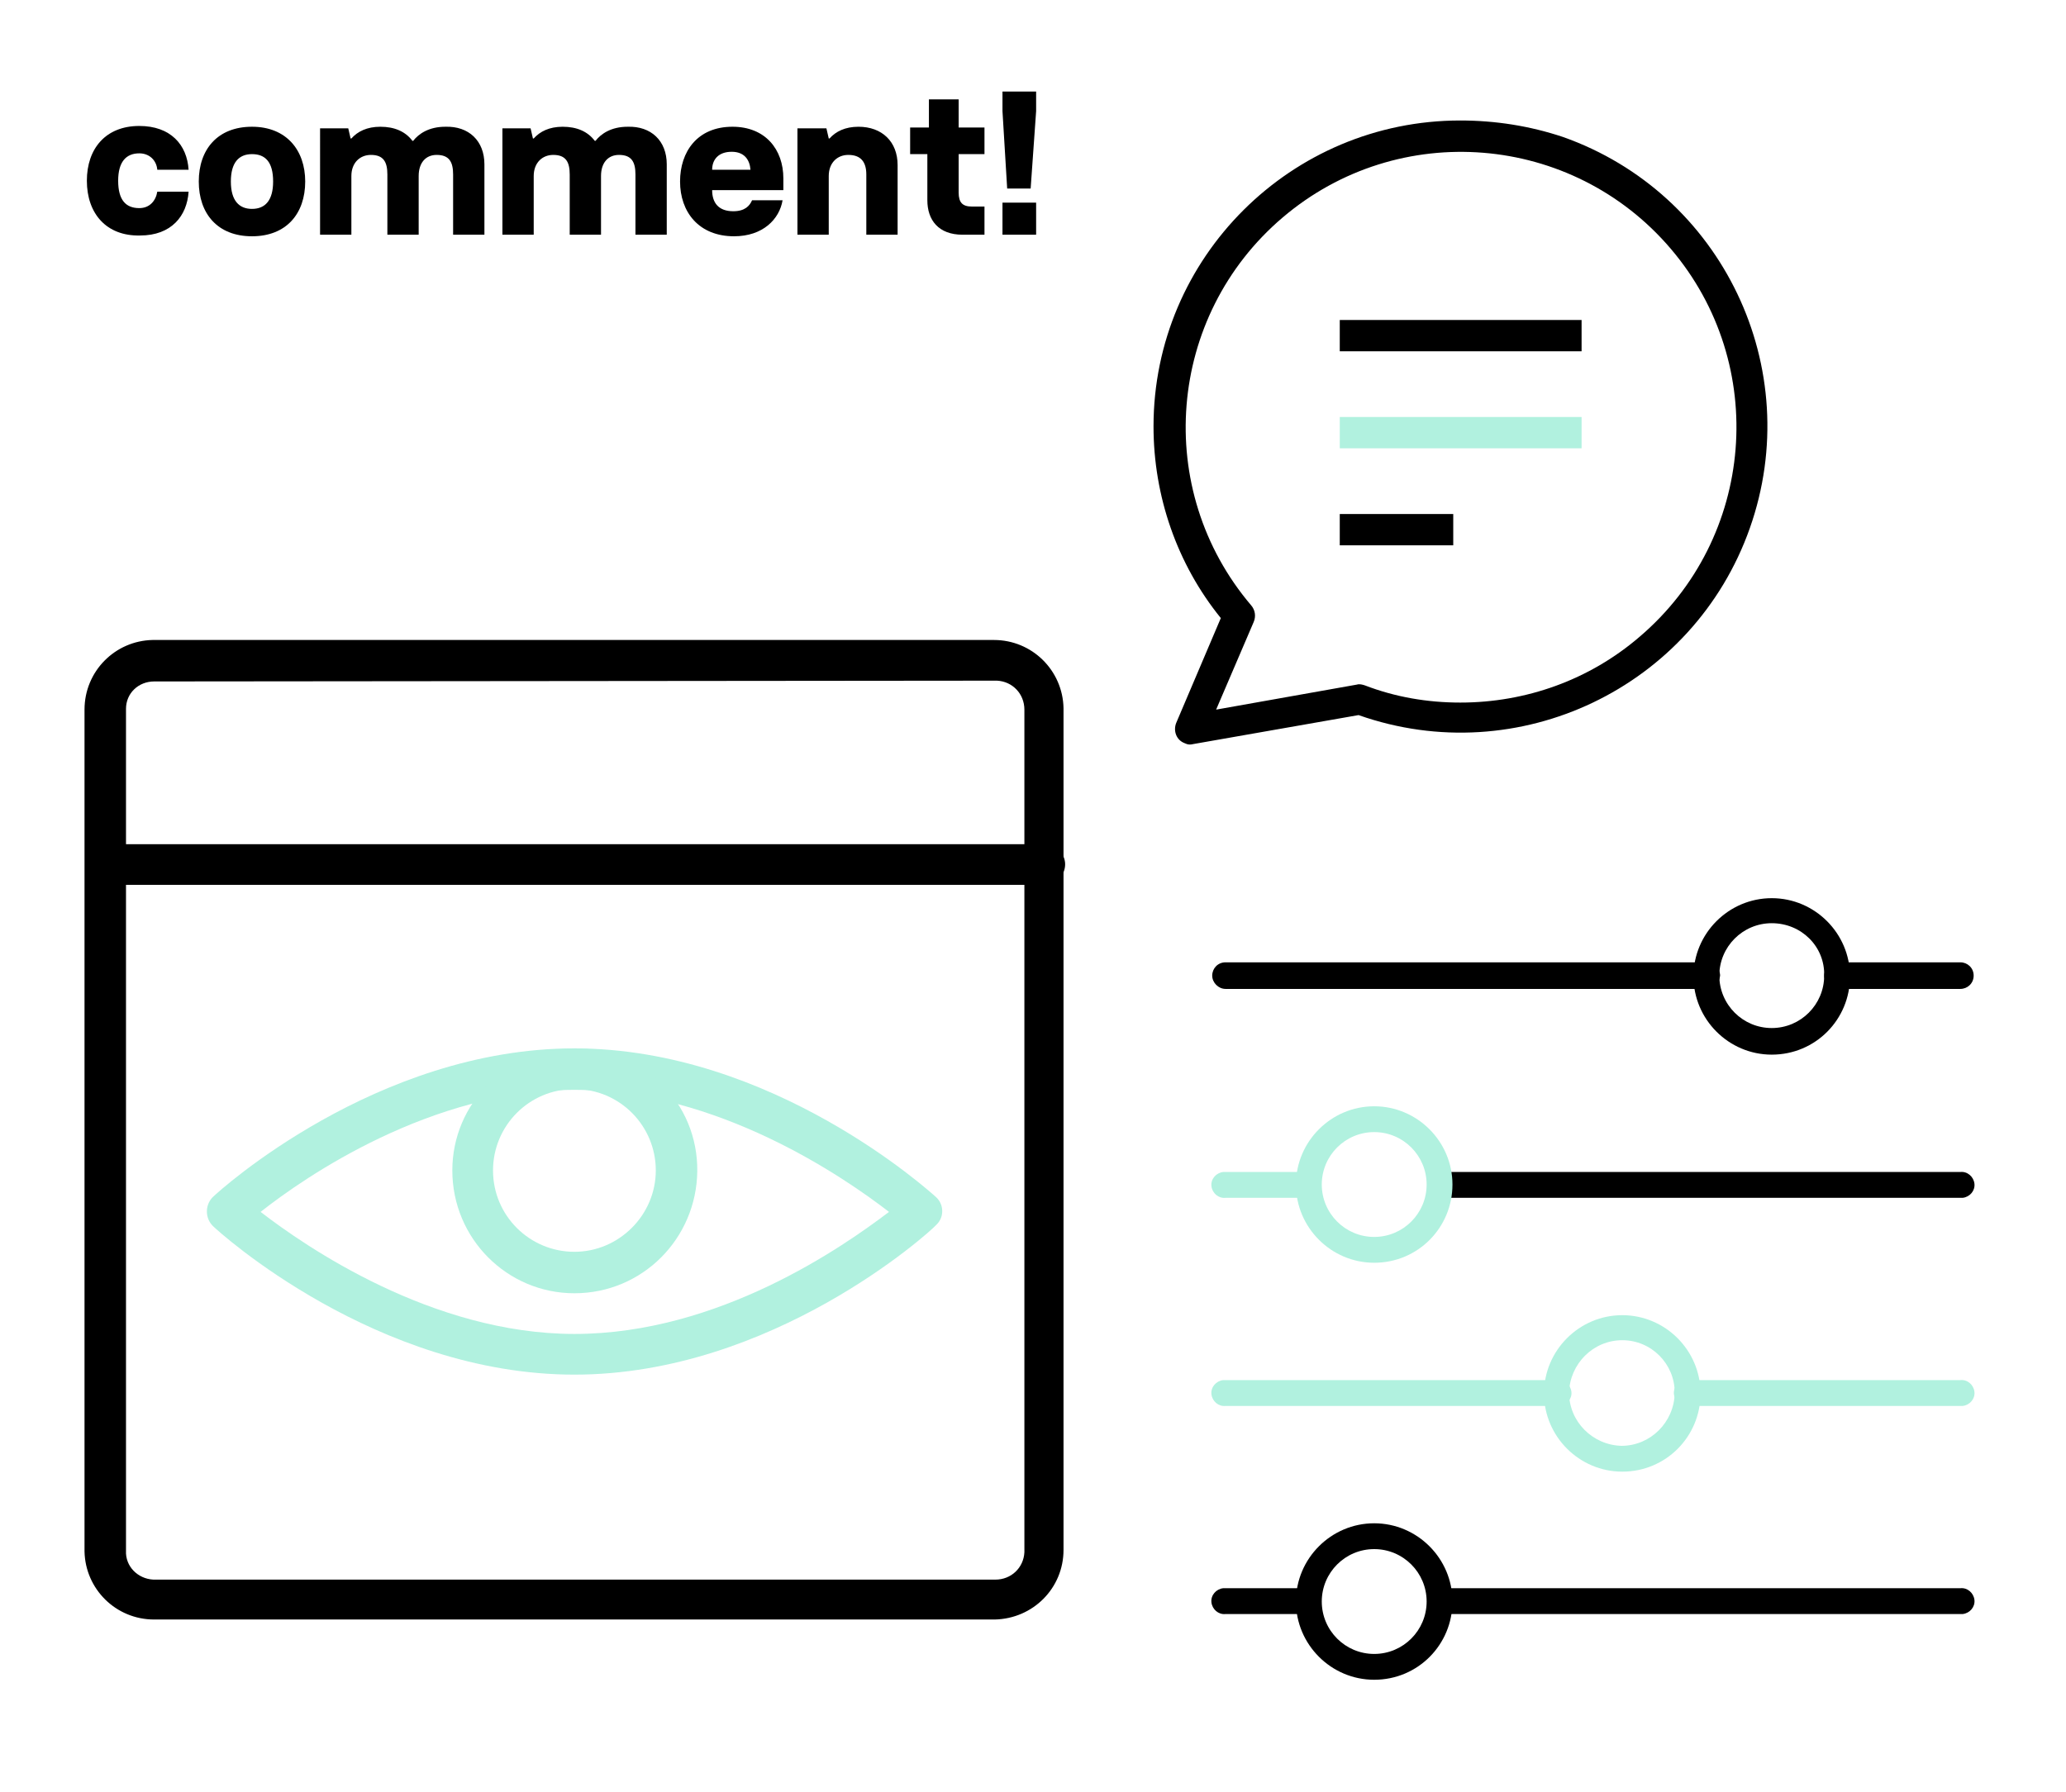
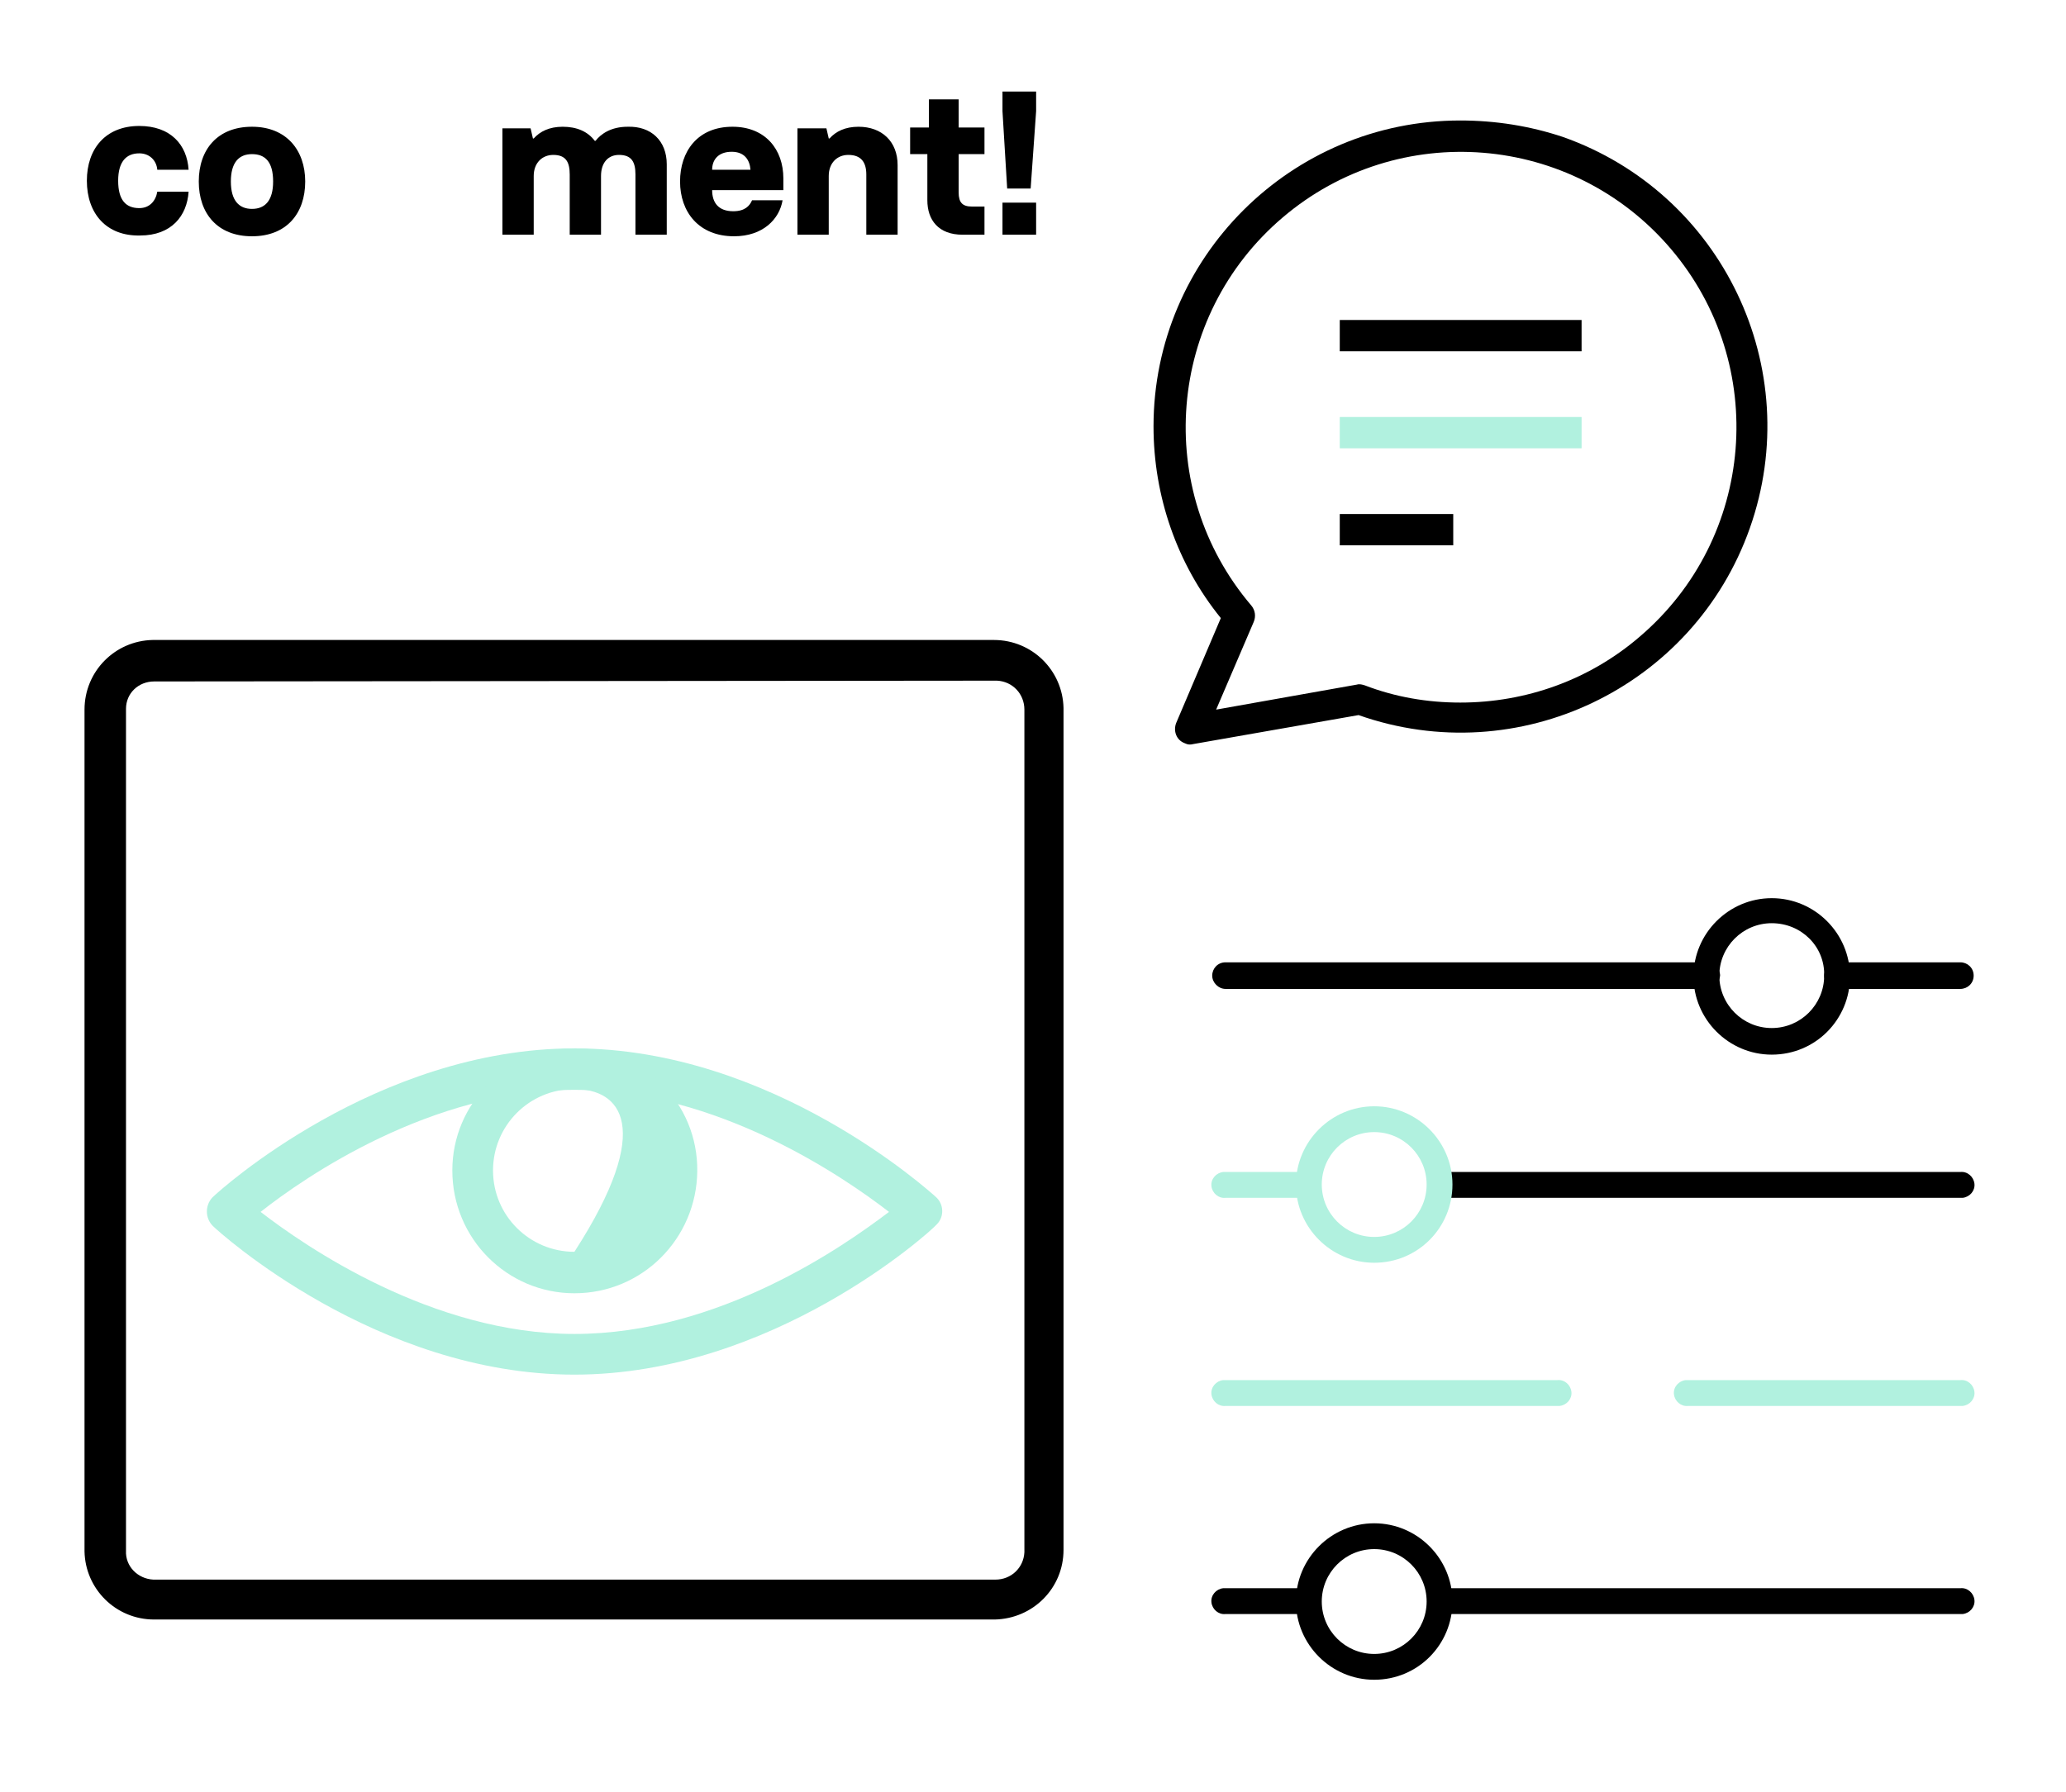
<svg xmlns="http://www.w3.org/2000/svg" version="1.1" id="Layer_1" x="0px" y="0px" viewBox="0 0 264 229" style="enable-background:new 0 0 264 229;" xml:space="preserve">
  <style type="text/css">
	.st0{fill:#B1F1DF;}
</style>
  <path d="M127.1,207H19.7c-4.9,0-8.8-3.9-8.9-8.7c0-0.1,0-0.1,0-0.2V90.7c0-4.9,3.9-8.8,8.7-8.9h0.1H127c4.9,0,8.8,3.9,8.9,8.7  c0,0.1,0,0.1,0,0.2v107.4C135.9,203,132,206.9,127.1,207C127.2,207,127.2,207,127.1,207z M19.7,87.1c-2,0-3.6,1.5-3.6,3.5  c0,0.1,0,0.1,0,0.2v107.4c-0.1,2,1.5,3.6,3.5,3.7c0.1,0,0.1,0,0.2,0h107.4c2,0,3.6-1.5,3.7-3.5c0-0.1,0-0.1,0-0.2V90.7  c0-2-1.5-3.6-3.5-3.7c-0.1,0-0.1,0-0.2,0L19.7,87.1L19.7,87.1z" />
-   <path d="M133.4,113.1h-120c-1.4-0.1-2.5-1.3-2.4-2.8c0.1-1.3,1.1-2.4,2.4-2.4h119.9c1.4-0.1,2.7,1,2.8,2.4s-1,2.7-2.4,2.8  C133.6,113.1,133.5,113.1,133.4,113.1z" />
  <path class="st0" d="M73.4,175.7c-25.3,0-45.4-18.2-46.2-19c-1-1-1-2.6-0.1-3.6c0,0,0,0,0.1-0.1c0.8-0.8,20.9-19,46.2-19  s45.4,18.3,46.2,19c1,0.9,1.1,2.5,0.1,3.5l-0.1,0.1C118.8,157.5,98.7,175.7,73.4,175.7z M33.3,154.9c5.7,4.4,21.9,15.6,40.1,15.6  c18.5,0,34.4-11.2,40.2-15.6c-5.7-4.4-21.9-15.6-40.2-15.6S39,150.4,33.3,154.9z" />
-   <path class="st0" d="M73.4,165.3c-8.6,0-15.6-7-15.6-15.7c0-8.6,7-15.6,15.7-15.6s15.7,7,15.6,15.7l0,0  C89,158.3,82.1,165.3,73.4,165.3z M73.4,139.2c-5.8,0-10.4,4.7-10.4,10.4c0,5.8,4.7,10.4,10.4,10.4s10.4-4.7,10.4-10.4l0,0  C83.8,143.9,79.2,139.2,73.4,139.2L73.4,139.2z" />
+   <path class="st0" d="M73.4,165.3c-8.6,0-15.6-7-15.6-15.7c0-8.6,7-15.6,15.7-15.6s15.7,7,15.6,15.7l0,0  C89,158.3,82.1,165.3,73.4,165.3z M73.4,139.2c-5.8,0-10.4,4.7-10.4,10.4c0,5.8,4.7,10.4,10.4,10.4l0,0  C83.8,143.9,79.2,139.2,73.4,139.2L73.4,139.2z" />
  <rect x="171.2" y="40.9" width="30.9" height="4" />
  <rect x="171.2" y="53.3" class="st0" width="30.9" height="4" />
  <rect x="171.2" y="65.7" width="14.5" height="4" />
  <path d="M186.6,15.4c-21.6,0-39.2,17.5-39.2,39.1c0,8.9,3,17.6,8.6,24.5l-5.7,13.4c-0.4,1,0,2.2,1.1,2.6c0.4,0.2,0.7,0.2,1.1,0.1  l21.1-3.7c20.4,7.2,42.8-3.5,50-23.9s-3.5-42.8-23.9-50C195.5,16.1,191.1,15.4,186.6,15.4L186.6,15.4z M186.6,89.8  c-4.2,0-8.3-0.7-12.2-2.2c-0.3-0.1-0.7-0.2-1-0.1l-18,3.2l4.8-11.2c0.3-0.7,0.2-1.5-0.3-2.1c-12.6-14.8-10.8-37,4-49.6  s37-10.8,49.6,4s10.8,37-4,49.6C203.1,86.9,195,89.8,186.6,89.8L186.6,89.8z" />
  <path class="st0" d="M250.5,179.7h-34.8c-0.9,0.1-1.7-0.6-1.8-1.5s0.6-1.7,1.5-1.8c0.1,0,0.2,0,0.3,0h34.8c0.9-0.1,1.7,0.6,1.8,1.5  s-0.6,1.7-1.5,1.8C250.7,179.7,250.6,179.7,250.5,179.7z" />
-   <path class="st0" d="M207.3,188.1c-5.5,0-10-4.5-10-10s4.5-10,10-10s10,4.5,10,10S212.9,188.1,207.3,188.1z M207.3,171.3  c-3.7,0-6.7,3-6.8,6.7c0,3.7,3,6.7,6.7,6.8c3.7,0,6.7-3,6.8-6.7V178C214,174.3,211,171.3,207.3,171.3L207.3,171.3z" />
  <path class="st0" d="M199,179.7h-42.4c-0.9,0.1-1.7-0.6-1.8-1.5s0.6-1.7,1.5-1.8c0.1,0,0.2,0,0.3,0H199c0.9-0.1,1.7,0.6,1.8,1.5  s-0.6,1.7-1.5,1.8C199.2,179.7,199.1,179.7,199,179.7z" />
  <path d="M250.5,153.1H184c-0.9-0.1-1.6-0.9-1.5-1.8c0.1-0.8,0.7-1.5,1.5-1.5h66.5c0.9-0.1,1.7,0.6,1.8,1.5s-0.6,1.7-1.5,1.8  C250.7,153.1,250.6,153.1,250.5,153.1L250.5,153.1z" />
  <path class="st0" d="M175.6,161.4c-5.5,0-10-4.5-10-10s4.5-10,10-10s10,4.5,10,10S181.2,161.4,175.6,161.4z M175.6,144.7  c-3.7,0-6.7,3-6.7,6.7s3,6.7,6.7,6.7s6.7-3,6.7-6.7l0,0C182.3,147.7,179.3,144.7,175.6,144.7z" />
  <path class="st0" d="M167.3,153.1h-10.7c-0.9,0.1-1.7-0.6-1.8-1.5s0.6-1.7,1.5-1.8c0.1,0,0.2,0,0.3,0h10.7c0.9,0.1,1.6,0.9,1.5,1.8  C168.7,152.3,168.1,153,167.3,153.1z" />
  <path d="M218.1,126.4h-61.5c-0.9,0-1.7-0.8-1.7-1.7c0-0.9,0.7-1.7,1.7-1.7h61.5c0.9,0,1.7,0.8,1.7,1.7  C219.7,125.7,219,126.4,218.1,126.4z" />
  <path d="M226.4,134.8c-5.5,0-10-4.5-10-10s4.5-10,10-10s10,4.5,10,10S232,134.8,226.4,134.8z M226.4,118c-3.7,0-6.7,3-6.7,6.7  s3,6.7,6.7,6.7s6.7-3,6.7-6.7C233.2,121,230.2,118,226.4,118C226.5,118,226.5,118,226.4,118L226.4,118z" />
  <path d="M250.5,126.4h-15.7c-0.9,0-1.7-0.8-1.7-1.7c0-0.9,0.7-1.7,1.7-1.7h15.7c0.9,0,1.7,0.7,1.7,1.7  C252.2,125.7,251.4,126.4,250.5,126.4L250.5,126.4L250.5,126.4z" />
  <path d="M250.5,206.3H184c-0.9-0.1-1.6-0.9-1.5-1.8c0.1-0.8,0.7-1.5,1.5-1.5h66.5c0.9-0.1,1.7,0.6,1.8,1.5s-0.6,1.7-1.5,1.8  C250.7,206.3,250.6,206.3,250.5,206.3L250.5,206.3z" />
  <path d="M175.6,214.7c-5.5,0-10-4.5-10-10s4.5-10,10-10s10,4.5,10,10S181.2,214.7,175.6,214.7z M175.6,198c-3.7,0-6.7,3-6.7,6.7  s3,6.7,6.7,6.7s6.7-3,6.7-6.7S179.3,198,175.6,198L175.6,198z" />
  <path d="M167.3,206.3h-10.7c-0.9,0.1-1.7-0.6-1.8-1.5s0.6-1.7,1.5-1.8c0.1,0,0.2,0,0.3,0h10.7c0.9,0.1,1.6,0.9,1.5,1.8  C168.7,205.6,168.1,206.3,167.3,206.3z" />
  <g>
    <path d="M11.1,23.1c0-4.1,2.4-7,6.7-7c4,0,6.1,2.4,6.3,5.6h-4c-0.1-1.2-1-2.1-2.3-2.1c-1.7,0-2.7,1.1-2.7,3.5c0,2.5,1,3.5,2.7,3.5   c1.3,0,2.1-0.9,2.3-2.1h4c-0.2,3.1-2.2,5.6-6.2,5.6C13.6,30.2,11.1,27.3,11.1,23.1z" />
    <path d="M25.4,23.2c0-4.1,2.4-7,6.8-7s6.8,3,6.8,7c0,4.1-2.4,7-6.8,7S25.4,27.3,25.4,23.2z M34.9,23.2c0-2.5-1-3.5-2.7-3.5   s-2.7,1.1-2.7,3.5c0,2.5,1.1,3.5,2.7,3.5C33.9,26.7,34.9,25.6,34.9,23.2z" />
-     <path d="M61.9,21v9h-4v-7.7c0-1.6-0.5-2.5-2.1-2.5c-1.4,0-2.3,1-2.3,2.7V30h-4v-7.7c0-1.6-0.5-2.5-2.1-2.5c-1.4,0-2.5,1-2.5,2.7V30   h-4V16.4h3.6l0.3,1.3h0.1c0.8-0.9,2-1.5,3.7-1.5c1.8,0,3.2,0.6,4.1,1.8h0.1c0.7-0.9,2-1.8,4.1-1.8C59.9,16.1,61.9,18,61.9,21z" />
    <path d="M85.2,21v9h-4v-7.7c0-1.6-0.5-2.5-2.1-2.5c-1.4,0-2.3,1-2.3,2.7V30h-4v-7.7c0-1.6-0.5-2.5-2.1-2.5c-1.4,0-2.5,1-2.5,2.7V30   h-4V16.4h3.6l0.3,1.3h0.1c0.8-0.9,2-1.5,3.7-1.5c1.8,0,3.2,0.6,4.1,1.8h0.1c0.7-0.9,2-1.8,4.1-1.8C83.2,16.1,85.2,18,85.2,21z" />
    <path d="M86.9,23.2c0-3.8,2.2-7,6.7-7c4.2,0,6.5,2.9,6.5,6.6v1.5H91c0,1.6,0.8,2.7,2.7,2.7c1.5,0,2.1-0.7,2.4-1.4h3.9   c-0.4,2.4-2.5,4.6-6.2,4.6C89.3,30.2,86.9,27.1,86.9,23.2z M95.9,21.7c-0.1-1.3-0.8-2.3-2.4-2.3c-1.7,0-2.5,1-2.5,2.3H95.9z" />
    <path d="M102,16.4h3.6l0.3,1.3h0.1c0.8-0.9,2-1.5,3.7-1.5c3,0,5,1.9,5,4.9V30h-4v-7.7c0-1.6-0.7-2.5-2.3-2.5c-1.4,0-2.5,1-2.5,2.7   V30h-4V16.4H102z" />
    <path d="M118.5,25.6v-5.9h-2.2v-3.4h2.4v-3.6h3.8v3.6h3.3v3.4h-3.3v4.9c0,1.3,0.5,1.8,1.7,1.8h1.6V30H123   C119.9,30,118.5,28.1,118.5,25.6z" />
    <path d="M128.1,25.9h4.3V30h-4.3V25.9z M128.1,14.2v-2.5h4.3v2.5l-0.7,9.9h-3L128.1,14.2z" />
  </g>
</svg>